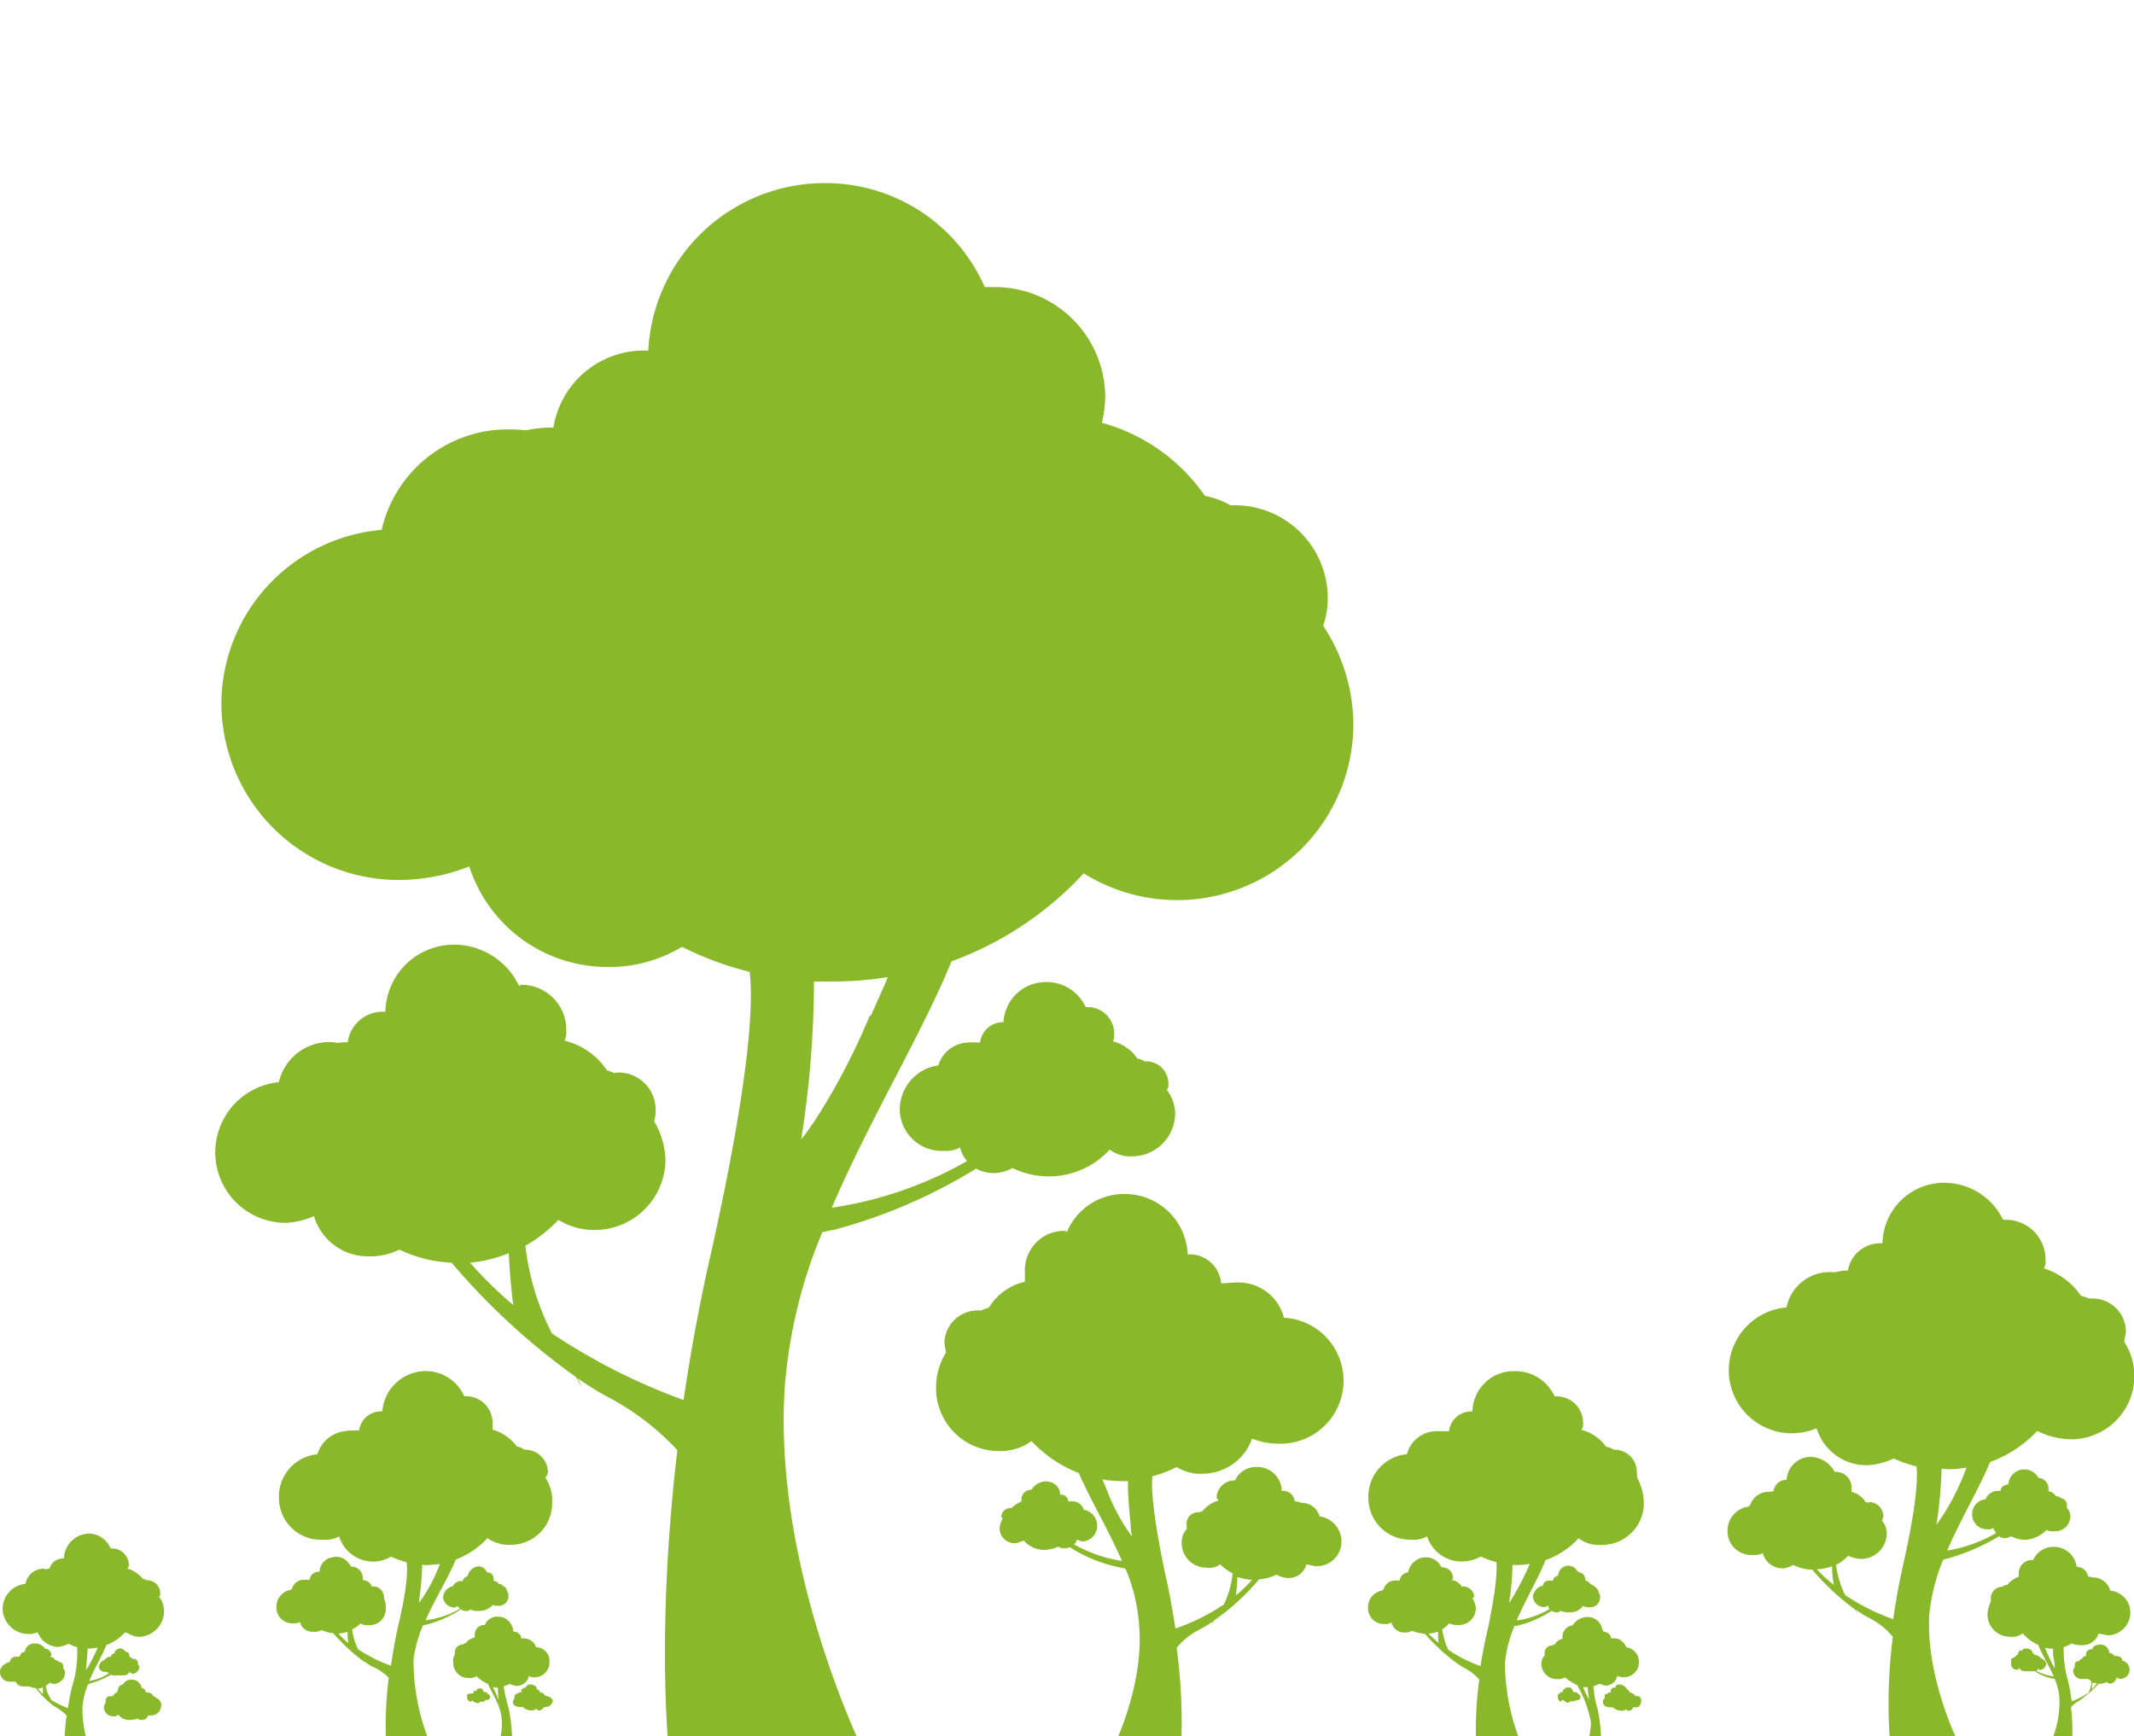
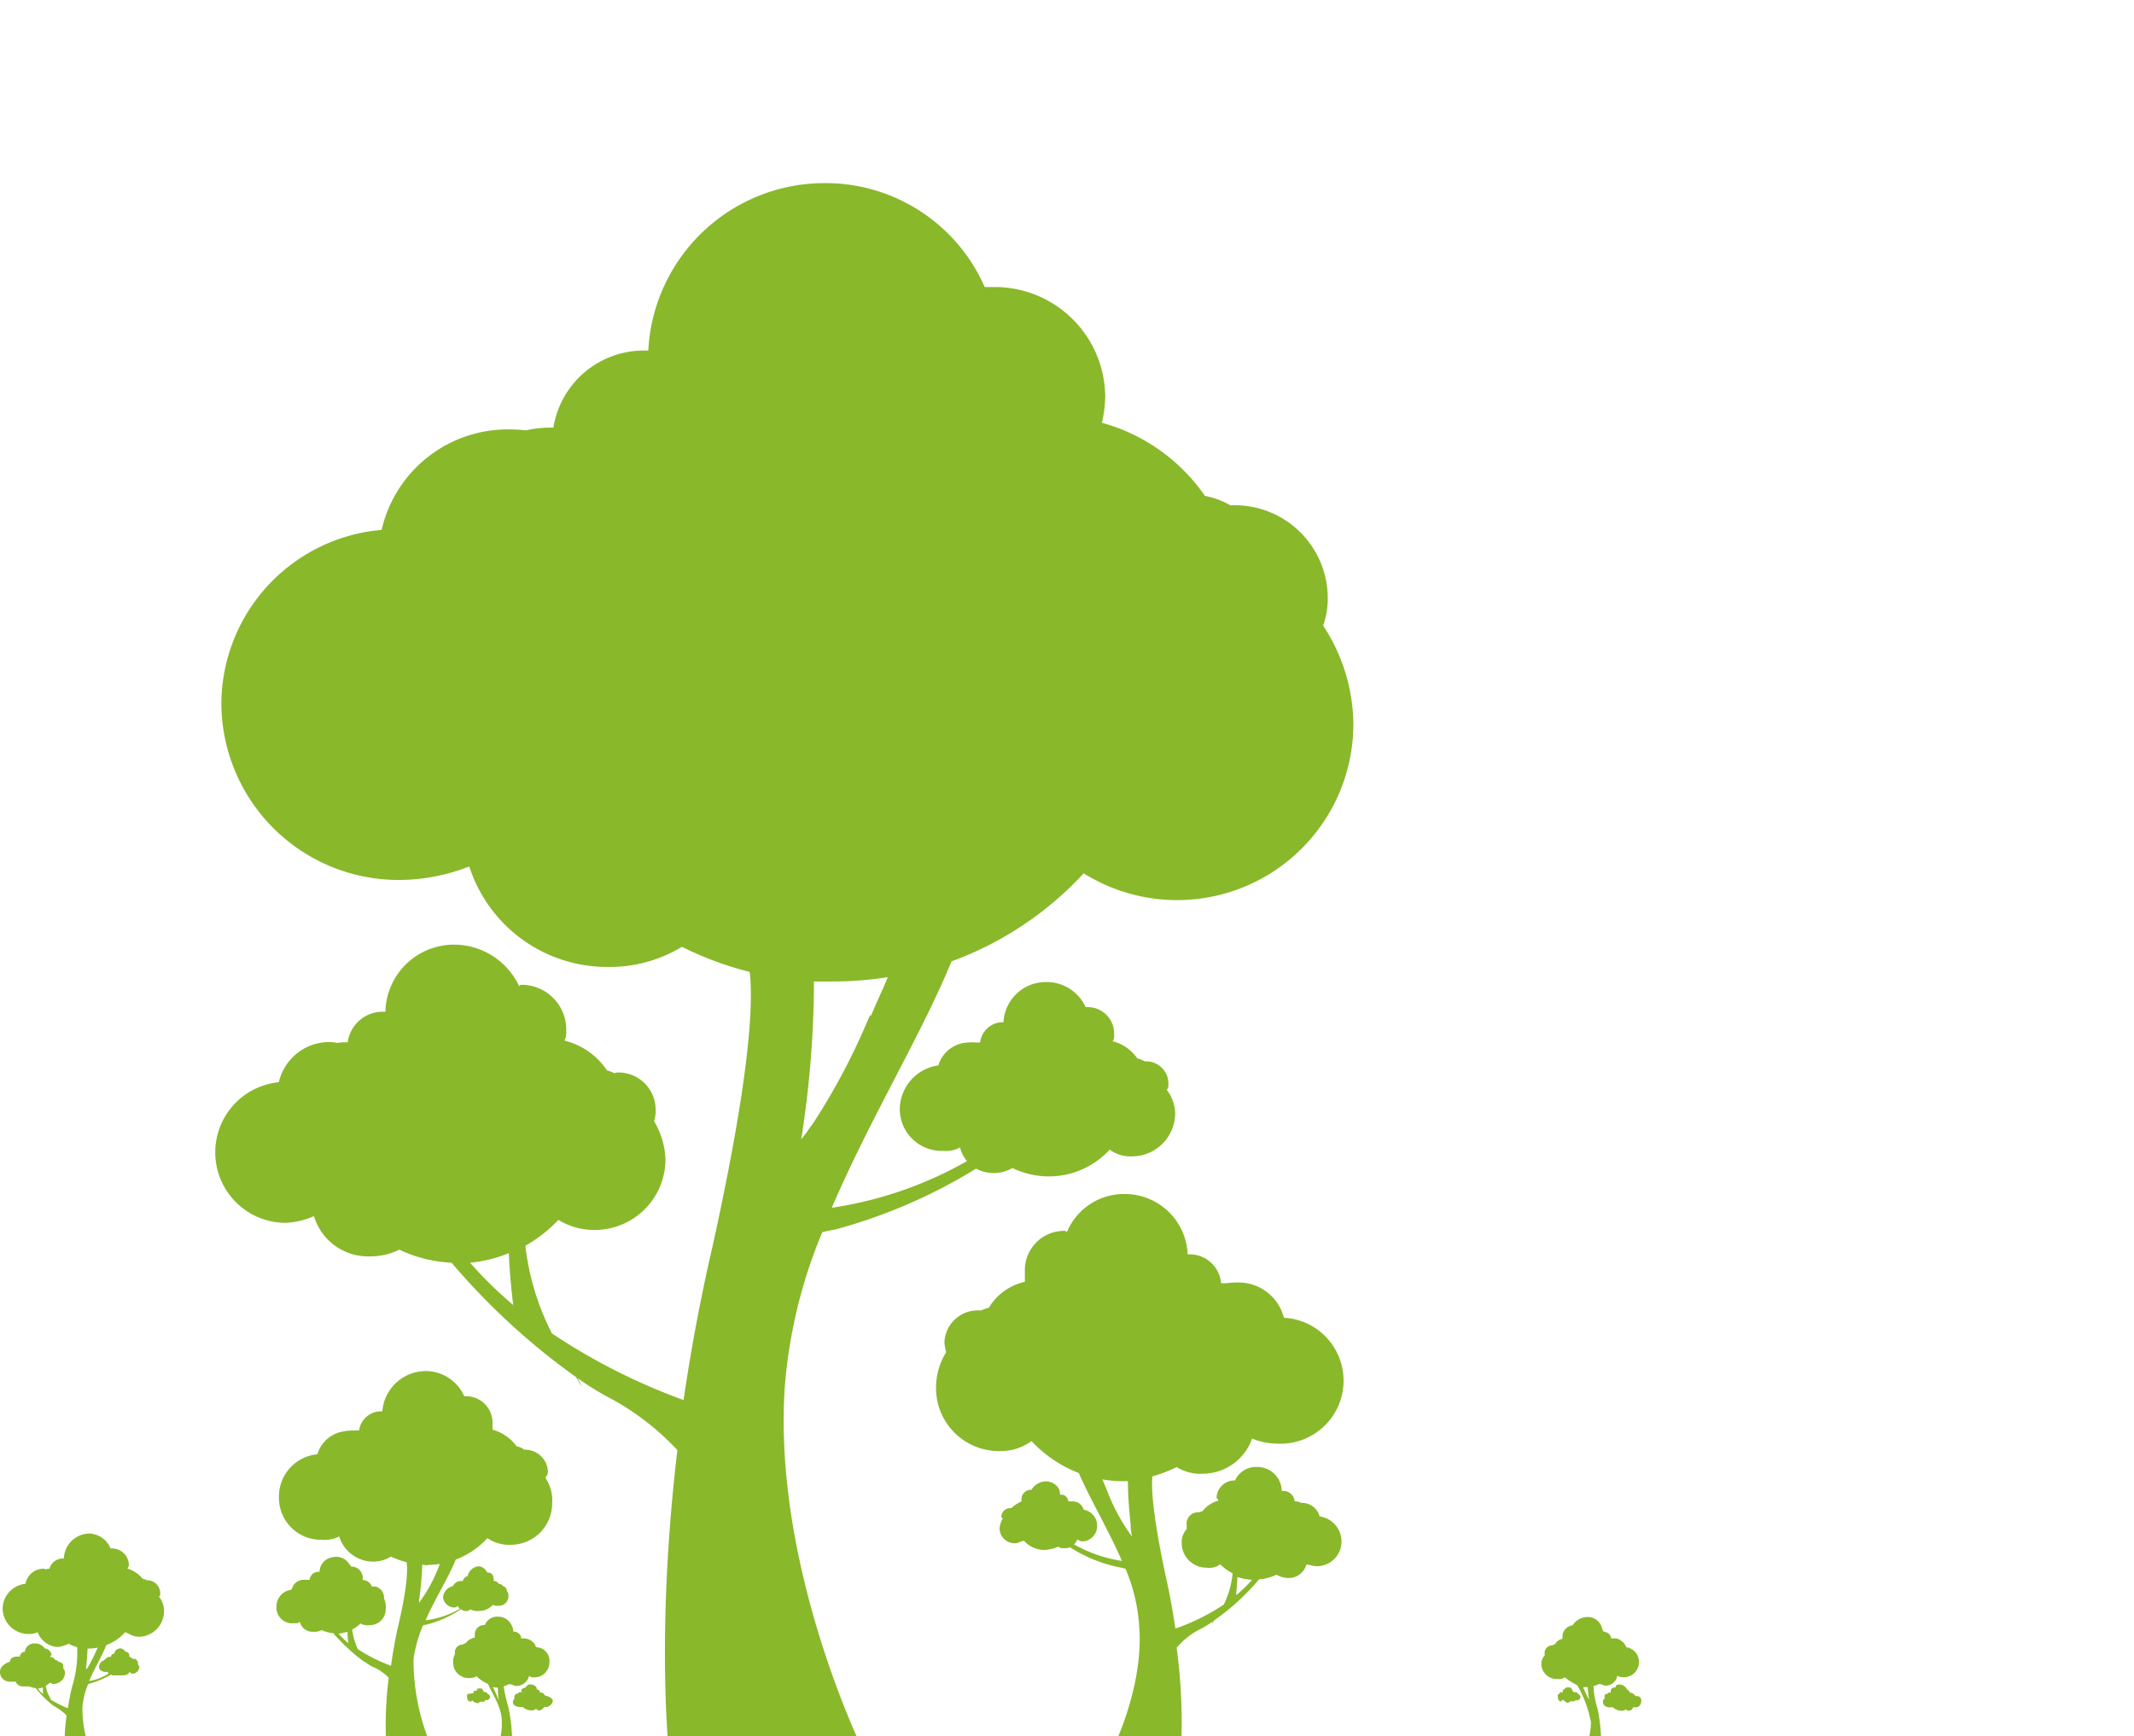
<svg xmlns="http://www.w3.org/2000/svg" id="Layer_1" data-name="Layer 1" viewBox="0 0 186.44 151.7">
  <defs>
    <style>.cls-1{fill:#89b82b;fill-rule:evenodd;}</style>
  </defs>
  <path class="cls-1" d="M116,52.15a8.12,8.12,0,0,0-8-8c-.17,0-.34,0-.51,0a7.14,7.14,0,0,0-2.22-.82,16.14,16.14,0,0,0-9-6.39,11.06,11.06,0,0,0,.29-2.2,9.65,9.65,0,0,0-9.65-9.66h-.88A15.18,15.18,0,0,0,72,16,15.42,15.42,0,0,0,56.64,30.63h-.29a8,8,0,0,0-8,6.73h-.23a10.31,10.31,0,0,0-2.17.24,14.72,14.72,0,0,0-1.49-.08,11.31,11.31,0,0,0-11.12,8.78,15.31,15.31,0,0,0-14,15.22,15.49,15.49,0,0,0,15.5,15.37A17,17,0,0,0,41,75.71a12.66,12.66,0,0,0,12.14,8.78,12.17,12.17,0,0,0,6.44-1.76,28.52,28.52,0,0,0,5.92,2.19c.33,2.83,0,9.31-3.29,24.17-1.08,4.67-1.88,9.11-2.49,13.24a53.35,53.35,0,0,1-11.5-5.82,22.34,22.34,0,0,1-2.32-7.66,12.14,12.14,0,0,0,2.88-2.26,6,6,0,0,0,3.22.88,6.18,6.18,0,0,0,6.14-6.15,7,7,0,0,0-1-3.36,2.65,2.65,0,0,0,.14-1A3.25,3.25,0,0,0,54,93.71a1.28,1.28,0,0,0-.34.06,2.82,2.82,0,0,0-.63-.24,6.23,6.23,0,0,0-3.71-2.6,1.8,1.8,0,0,0,.15-.88,3.91,3.91,0,0,0-3.8-4c-.15,0-.3,0-.3.15a6.29,6.29,0,0,0-5.7-3.66,6,6,0,0,0-6,5.86h-.29a3.08,3.08,0,0,0-3,2.67l-.21,0a4,4,0,0,0-.7.06,3.45,3.45,0,0,0-.72-.08,4.53,4.53,0,0,0-4.39,3.51,6.16,6.16,0,0,0,.58,12.29,6.74,6.74,0,0,0,2.49-.59,4.93,4.93,0,0,0,4.83,3.52,5.72,5.72,0,0,0,2.63-.59,11.79,11.79,0,0,0,4.56,1.14,59.91,59.91,0,0,0,10.88,10c.66,1.16.53.86.14.09a24,24,0,0,0,3,1.84,22.79,22.79,0,0,1,5.71,4.45c-1.89,15.93-.74,26.31-.74,26.31h17s-7.91-16-6.88-31.78a43.71,43.71,0,0,1,3.28-13.57c.36-.09.72-.17,1.1-.23a46.51,46.51,0,0,0,12.34-5.33,3.19,3.19,0,0,0,1.56.39,3.34,3.34,0,0,0,1.61-.44,7.34,7.34,0,0,0,3.08.73,7.19,7.19,0,0,0,5.42-2.34,3,3,0,0,0,1.91.59,3.78,3.78,0,0,0,3.81-3.81,3.55,3.55,0,0,0-.73-2c.14-.15.14-.29.14-.59a1.94,1.94,0,0,0-1.9-1.9H100a1.74,1.74,0,0,0-.63-.25,3.74,3.74,0,0,0-2.17-1.51c.14-.15.14-.29.14-.58A2.31,2.31,0,0,0,95,88h-.15a3.74,3.74,0,0,0-3.51-2.19,3.7,3.7,0,0,0-3.67,3.51h-.14a2,2,0,0,0-1.9,1.77h0c-.12,0-.24,0-.36,0a4.16,4.16,0,0,0-.66,0,2.81,2.81,0,0,0-2.63,2,3.91,3.91,0,0,0-3.37,3.81,3.66,3.66,0,0,0,3.81,3.66,2.57,2.57,0,0,0,1.46-.3,2.65,2.65,0,0,0,.61,1.19,33.86,33.86,0,0,1-11.82,4.08C76,97.76,80.51,90.4,83.13,84a29.45,29.45,0,0,0,11.55-7.69,15.4,15.4,0,0,0,23.56-13,15.84,15.84,0,0,0-2.64-8.64A7.21,7.21,0,0,0,116,52.15Zm-75,58.19a11.94,11.94,0,0,0,3.45-.84c.1,2.11.3,3.84.39,4.53A36.31,36.31,0,0,1,41.07,110.34Zm35-21.61c-.11.26-.22.52-.34.78a56.34,56.34,0,0,1-4.59,8.59h0c-.09.12-.17.24-.26.35A10.9,10.9,0,0,1,70,99.55a89.92,89.92,0,0,0,1.11-13.08v-.71c.55,0,1.1,0,1.66,0a30.16,30.16,0,0,0,4.79-.38c-.12.3-.24.59-.37.89C76.81,87.11,76.46,87.9,76.1,88.73Z" />
  <path class="cls-1" d="M115.29,132.5a1.59,1.59,0,0,0-1.6-1.18,1.41,1.41,0,0,0-.58-.14l0,0a1,1,0,0,0-1.13-.9s0-.07,0-.1a2.14,2.14,0,0,0-2.18-2,2,2,0,0,0-1.9,1.18h-.15a1.57,1.57,0,0,0-1.46,1.46c0,.15.15.15.15.3a2.67,2.67,0,0,0-1.38.92,1.83,1.83,0,0,0-.28.1h-.1a1,1,0,0,0-1,1.18v.29a1.67,1.67,0,0,0-.44,1.17,2.16,2.16,0,0,0,2.19,2.2,1.58,1.58,0,0,0,1.17-.29,4.8,4.8,0,0,0,1.09.79,8,8,0,0,1-.77,2.72,18.49,18.49,0,0,1-4.23,2.1c-.22-1.48-.5-3.07-.88-4.74-1.11-5.25-1.23-7.55-1.13-8.56a11.86,11.86,0,0,0,2.12-.81,4,4,0,0,0,2.34.58,4.59,4.59,0,0,0,4.25-3.07,5.9,5.9,0,0,0,2.19.44,5.5,5.5,0,0,0,.59-11,4.09,4.09,0,0,0-4-3.08,7.15,7.15,0,0,0-1,.06c-.11,0-.21,0-.32,0h-.17a2.75,2.75,0,0,0-2.77-2.52h-.15a5.49,5.49,0,0,0-5.56-5.27,5.39,5.39,0,0,0-5,3.36c0-.14-.15-.14-.3-.14a3.43,3.43,0,0,0-3.36,3.51V112a4.94,4.94,0,0,0-3.15,2.27,3,3,0,0,0-.65.23l-.3,0a2.91,2.91,0,0,0-2.93,2.78,5,5,0,0,0,.15.88,5.87,5.87,0,0,0-.88,3.22,5.49,5.49,0,0,0,5.42,5.41,4.65,4.65,0,0,0,2.92-.87,11.2,11.2,0,0,0,4.13,2.79c1,2.31,2.57,4.92,3.77,7.68a12.14,12.14,0,0,1-4.19-1.45.92.92,0,0,0,.27-.4c.15,0,.29.15.44.15a1.34,1.34,0,0,0,1.31-1.35s0-.06,0-.1h0a1.39,1.39,0,0,0-1.17-1.32,1,1,0,0,0-.88-.73.25.25,0,0,0-.11,0,.65.65,0,0,0-.18,0h-.18a.62.62,0,0,0-.56-.59h-.15a1.09,1.09,0,0,0-.62-1,.7.7,0,0,0-.17-.09l-.06,0a1.09,1.09,0,0,0-.3-.07h-.17a1.51,1.51,0,0,0-1.18.73.84.84,0,0,0-.88.88v.14a3,3,0,0,0-.88.59h-.15a.78.78,0,0,0-.73.73.14.14,0,0,0,.14.14,2.22,2.22,0,0,0-.29.88,1.32,1.32,0,0,0,1.32,1.32,1,1,0,0,0,.5-.15.93.93,0,0,0,.3-.09,2.38,2.38,0,0,0,1.85.82,3.59,3.59,0,0,0,1.17-.29c.15.14.3.14.59.14a1,1,0,0,0,.41-.09A12.73,12.73,0,0,0,98.05,137l.28.07a15.35,15.35,0,0,1,1.19,4.9C100,147.56,97,153.26,97,153.26h6.16a48.43,48.43,0,0,0-.36-9.28,6.44,6.44,0,0,1,2.1-1.65,7.87,7.87,0,0,0,1.06-.66c-.13.29-.16.38.11-.08A20.27,20.27,0,0,0,110,138a4.11,4.11,0,0,0,1.52-.41,2.15,2.15,0,0,0,1,.29,1.59,1.59,0,0,0,1.61-1.17c.29,0,.58.14.88.14a2.15,2.15,0,0,0,2.19-2.2A2.21,2.21,0,0,0,115.29,132.5Zm-19-3.24a9.94,9.94,0,0,0,1.73.16c.17,0,.35,0,.52,0,0,1.37.14,2.8.24,3.76,0,.54.1.93.11,1.07a17.32,17.32,0,0,1-2-3.57C96.7,130.17,96.49,129.7,96.31,129.26ZM108,139.38c0-.27.09-.86.11-1.59a4.69,4.69,0,0,0,1.28.25A12,12,0,0,1,108,139.38Z" />
-   <path class="cls-1" d="M143,128.57a1.93,1.93,0,0,0-1.8-1.89,1.2,1.2,0,0,0-.2,0,1.61,1.61,0,0,0-.69-.27,3.71,3.71,0,0,0-2.15-1.47.88.88,0,0,0,.15-.59,2.31,2.31,0,0,0-2.35-2.34h-.14a3.77,3.77,0,0,0-3.52-2.2,3.6,3.6,0,0,0-3.66,3.52h-.15a1.93,1.93,0,0,0-1.89,1.73h-.17a2.22,2.22,0,0,0-.37,0,.72.72,0,0,0-.19,0,3.1,3.1,0,0,0-.54,0,2.68,2.68,0,0,0-2.41,2,3.72,3.72,0,0,0-3.37,3.81,3.63,3.63,0,0,0,3.67,3.66,2.42,2.42,0,0,0,1.46-.29,3.17,3.17,0,0,0,3.08,2.2,3.34,3.34,0,0,0,1.61-.44,6.82,6.82,0,0,0,1.36.49c.08.7,0,2.28-.76,5.91-.27,1.12-.47,2.19-.62,3.18a12.65,12.65,0,0,1-2.81-1.42,5.55,5.55,0,0,1-.53-1.81,1.91,1.91,0,0,0,.59-.51,1.82,1.82,0,0,0,.88.15,1.47,1.47,0,0,0,1.46-1.46,2,2,0,0,0-.29-.88l.15-.15a1,1,0,0,0-.88-.88h0l-.1,0,0,0-.12,0a1.15,1.15,0,0,0-.84-.55l-.05,0h0c.13-.12.13-.14.13-.28a.94.94,0,0,0-.86-.84.42.42,0,0,0-.15,0h0a1.47,1.47,0,0,0-1.46-.87h0a1.22,1.22,0,0,0-.38.07,1.63,1.63,0,0,0-1.08,1.25.77.77,0,0,0-.72.7h0a1.25,1.25,0,0,0-.19,0h-.23a1.06,1.06,0,0,0-1,.79l-.17.1a1.47,1.47,0,0,0-1.18,1.45,1.38,1.38,0,0,0,1.46,1.46.92.92,0,0,0,.59-.14,1.12,1.12,0,0,0,1.17.88.88.88,0,0,0,.59-.15,4.5,4.5,0,0,0,1.17.27,16.76,16.76,0,0,0,2.7,2.51c0,.07,0,.07,0,0,.23.16.44.31.6.4a4.49,4.49,0,0,1,1.44,1.09,32.2,32.2,0,0,0-.24,6.37h4.23a19.15,19.15,0,0,1-1.75-7.77,11.06,11.06,0,0,1,.84-3.3l.19,0a9.53,9.53,0,0,0,2.68-1.08h0l.37-.23a.84.84,0,0,0,.43.13c.15,0,.29,0,.29-.15a1.84,1.84,0,0,0,.88.15h.08a1.32,1.32,0,0,0,1-.48l.1-.09a.49.49,0,0,0,.33.13h.24a.84.84,0,0,0,.88-.87.55.55,0,0,0-.14-.44V139a1.34,1.34,0,0,0-.7-.58.7.7,0,0,0-.18-.2.5.5,0,0,0-.27-.11v-.14a.63.63,0,0,0-.59-.59c0-.05-.08-.07-.11-.11a.89.89,0,0,0-1.67.41.49.49,0,0,0-.21.08.37.37,0,0,0-.23.35h-.26l-.06,0c-.29,0-.56.15-.56.44a1.08,1.08,0,0,0-.88,1,1,1,0,0,0,.88.87.54.54,0,0,0,.44-.15.5.5,0,0,0,.13.32,7.55,7.55,0,0,1-2.87,1c.81-1.9,1.9-3.69,2.51-5.27a7,7,0,0,0,2.89-1.91,2.94,2.94,0,0,0,1.9.58,3.66,3.66,0,0,0,3.81-3.66,4.91,4.91,0,0,0-.58-2.2Zm-18.17,14.17a3,3,0,0,0,.81-.17c0,.44,0,.81.07,1A10.44,10.44,0,0,1,124.81,142.74Zm7.1-3.24a23.64,23.64,0,0,0,.21-2.75l.31,0a7.88,7.88,0,0,0,1.2-.1,24.17,24.17,0,0,1-1.78,3.4S131.88,139.82,131.91,139.5Z" />
  <path class="cls-1" d="M142.92,148.21l-.14-.12s0,0,0,0a.18.18,0,0,0-.1-.09.29.29,0,0,0-.25-.09h0c-.14-.14-.14-.28-.28-.28a.7.7,0,0,0-.37-.37.38.38,0,0,0-.21-.07h0c-.27,0-.41,0-.42.26l0,0h-.14a.32.32,0,0,0-.29.29v.15h-.06c-.11,0-.2,0-.21.12h0s0,0,0,0h-.11c-.15,0-.15.14-.15.29v.15c-.14,0-.14.15-.14.29,0,.29.29.44.58.44h.29a1.06,1.06,0,0,0,.72.3.52.52,0,0,0,.44-.15.15.15,0,0,0,.15.15c.29,0,.43-.15.43-.3h.29c.29,0,.44-.29.44-.59A.37.37,0,0,0,142.92,148.21Z" />
  <path class="cls-1" d="M142.08,143.93a1.07,1.07,0,0,0-.44-.56.82.82,0,0,0-.56-.21.91.91,0,0,0-.23,0h-.09a.61.61,0,0,0-.46-.54.44.44,0,0,0-.24-.07,2,2,0,0,0-.09-.26,1.29,1.29,0,0,0-1.26-1,1.55,1.55,0,0,0-1.32.73,1,1,0,0,0-.88.89v.29a.9.9,0,0,0-.65.46.7.7,0,0,0-.23.11l-.09,0h0a.67.67,0,0,0-.59.73v.15a1.11,1.11,0,0,0-.29.74,1.35,1.35,0,0,0,1.46,1.32.88.88,0,0,0,.59-.15,5.53,5.53,0,0,0,1.09.69A10.3,10.3,0,0,1,139,150.5a7.46,7.46,0,0,1-.59,2.64h1.46a15.11,15.11,0,0,0-.29-3.81,7.5,7.5,0,0,1-.36-2,2.78,2.78,0,0,0,.49-.19c.14,0,.44.15.58.15a1.05,1.05,0,0,0,1-.82l0-.06a.88.88,0,0,0,.58.14,1.31,1.31,0,0,0,1.32-1.32A1.29,1.29,0,0,0,142.08,143.93Zm-3.25,4.58a10.37,10.37,0,0,1-.52-1.09c.09,0,.17,0,.25,0l.15,0C138.74,147.86,138.8,148.32,138.83,148.51Z" />
  <path class="cls-1" d="M137.84,148c0-.14-.15-.14-.29-.14s-.15-.14-.15-.14c-.14-.28-.15-.28-.43-.28h0c-.14,0-.14,0-.29.14s-.14,0-.14.14h0v.14h-.15a.13.13,0,0,0-.14.13h0a.15.15,0,0,0-.15.15h0v.13h0s0,0,0,0c0,.26.14.4.28.4l.13-.13h0s0,0,.05,0,.25.24.38.24a.42.42,0,0,0,.27-.13h.19a.26.26,0,0,0,.14,0,.14.14,0,0,0,.1-.08l0,0h.15a.31.31,0,0,0,.29-.29h0A.32.32,0,0,0,137.84,148Z" />
-   <path class="cls-1" d="M168.55,141.12a16.88,16.88,0,0,1,1.22-4.84l.42-.11a18.39,18.39,0,0,0,4.45-1.93,1,1,0,0,0,.52.16c.29,0,.44-.15.59-.15a2.69,2.69,0,0,0,1.17.3,2.9,2.9,0,0,0,1.9-.88.71.71,0,0,0,.43.13s.07,0,.12,0a.45.45,0,0,0,.11,0h.08a1.32,1.32,0,0,0,1.32-1.31,1.09,1.09,0,0,0-.3-.73v-.29a.62.62,0,0,0-.49-.56.77.77,0,0,0-.48-.18.88.88,0,0,0-.64-.43V130a.94.94,0,0,0-.88-.87,1.4,1.4,0,0,0-2.63.57h0a.54.54,0,0,0-.21.05.61.61,0,0,0-.48.52h0l-.14,0h-.16a.88.88,0,0,0-.4.11,1.09,1.09,0,0,0-.6.63,1.28,1.28,0,0,0-1.17,1.31,1.3,1.3,0,0,0,1.32,1.31h0l.09,0s.05,0,.08,0a.57.57,0,0,0,.35-.12h0a1,1,0,0,0,.15.29,1.3,1.3,0,0,0,.1.15,12.15,12.15,0,0,1-4.27,1.53c1.21-2.82,2.82-5.45,3.74-7.73a10.54,10.54,0,0,0,4.12-2.72,6.78,6.78,0,0,0,3.07.73,5.52,5.52,0,0,0,4.54-8.51c0-.29.14-.58.14-1a2.91,2.91,0,0,0-2.92-2.79h-.16l-.15,0a3.29,3.29,0,0,0-.69-.23,6.1,6.1,0,0,0-3.24-2.4,1.14,1.14,0,0,0,.14-.73,3.47,3.47,0,0,0-3.51-3.52H175a5.71,5.71,0,0,0-5.12-3.23,5.37,5.37,0,0,0-5.41,5.28h-.15a2.88,2.88,0,0,0-2.88,2.39c-.07,0-.14,0-.21,0a3,3,0,0,0-.85.14h-.3a3.84,3.84,0,0,0-4,3.08,5.51,5.51,0,0,0,.44,11,5.71,5.71,0,0,0,2.19-.44,4.57,4.57,0,0,0,4.39,3.23,6,6,0,0,0,2.34-.59,11.4,11.4,0,0,0,2,.69c.11,1.07,0,3.43-1.18,8.64-.37,1.66-.65,3.24-.86,4.71a18.63,18.63,0,0,1-4.2-2.11,8.2,8.2,0,0,1-.79-2.64,3.19,3.19,0,0,0,1.05-.8,2.93,2.93,0,0,0,1.18.29,2.26,2.26,0,0,0,2.2-2.2,1.7,1.7,0,0,0-.44-1.17.53.53,0,0,0,.14-.43,1.25,1.25,0,0,0-1.17-1.17.2.2,0,0,0-.13.06.77.77,0,0,0-.26-.07,1.87,1.87,0,0,0-1.22-.87v-.44a1.36,1.36,0,0,0-1.47-1.32,2.48,2.48,0,0,0-2-1.31,2.12,2.12,0,0,0-2.2,2,1.13,1.13,0,0,0-1.14,1H155a1.54,1.54,0,0,0-.31.05l-.09,0a.66.66,0,0,0-.15,0h0a1.7,1.7,0,0,0-1.56,1.2,1.32,1.32,0,0,0-.2.12l-.08,0a2.12,2.12,0,0,0-1.68,2,2.08,2.08,0,0,0,2.2,2.2,1.8,1.8,0,0,0,.88-.15,1.78,1.78,0,0,0,1.77,1.32,2.1,2.1,0,0,0,.88-.3,4.09,4.09,0,0,0,1.68.42,21.75,21.75,0,0,0,3.76,3.5c.27.47.21.34.06,0a8.62,8.62,0,0,0,1.09.69,6.38,6.38,0,0,1,2.12,1.67,45.68,45.68,0,0,0-.24,9.32h6S168.26,146.69,168.55,141.12Zm-9.78-4a4.29,4.29,0,0,0,1.29-.26c0,.77.12,1.38.15,1.62A12.87,12.87,0,0,1,158.77,137.17Zm11.43-8.74a10.46,10.46,0,0,0,1.6-.14,20.58,20.58,0,0,1-2.62,5,39.29,39.29,0,0,0,.45-4.91Z" />
  <path class="cls-1" d="M182.14,148.39Z" />
-   <path class="cls-1" d="M185.42,145.1h0s0,0,0,0c0-.27-.28-.41-.56-.41h-.06l-.1,0h0c0-.13-.28-.26-.42-.27h0a.79.79,0,0,0-.66-.72h-.09c-.42,0-.7.14-.72.41h0l-.08,0h-.07a.47.47,0,0,0-.41.34.26.26,0,0,0,0,.1v.14h0a.47.47,0,0,0-.38.27h0a.26.26,0,0,0-.22.18c-.25,0-.38.14-.38.28v.14c0,.15-.15.3-.15.44a.75.75,0,0,0,.62.7.93.93,0,0,0,.24,0h.46a1.62,1.62,0,0,0,.28.2,3,3,0,0,1-.24,1,7.23,7.23,0,0,1-1.48.76c-.07-.53-.16-1.09-.3-1.69a9.8,9.8,0,0,1-.4-3.06,2.55,2.55,0,0,0,.69-.31,1.84,1.84,0,0,0,.88.15,1.46,1.46,0,0,0,1.47-1c.29,0,.59.14.88.14a2,2,0,0,0,1.9-2,1.91,1.91,0,0,0-1.75-1.9,1.59,1.59,0,0,0-1.47-1.16.21.21,0,0,0-.11,0,1.15,1.15,0,0,0-.36-.07h0a1,1,0,0,0-1-.85,2,2,0,0,0-2.05-1.75,1.93,1.93,0,0,0-1.75,1.15h0l-.09,0h0a1.15,1.15,0,0,0-1.17,1.17v.29a2.26,2.26,0,0,0-1,.71h0a.86.86,0,0,0-.44.17h0a1,1,0,0,0-1,1v.3a2.79,2.79,0,0,0-.29,1.16,1.94,1.94,0,0,0,1.91,1.9,1.58,1.58,0,0,0,1.17-.29,3.65,3.65,0,0,0,1.35,1c.31.82.92,1.76,1.36,2.76a4.16,4.16,0,0,1-1.52-.49.26.26,0,0,0,.12-.2l.15.14a.63.63,0,0,0,.59-.58.67.67,0,0,0-.44-.44c-.15-.14-.3-.29-.44-.29h-.15c0-.14,0-.14-.15-.14,0-.3-.29-.44-.59-.44h0c-.14,0-.28,0-.42.29v-.15c-.13,0-.26.14-.28.4,0,0,0,0,0,0h0c-.1,0-.15.08-.21.17a.28.28,0,0,0-.19.13c-.1,0-.19,0-.19.14v.43a.47.47,0,0,0,.44.44h0c.15,0,.15,0,.29-.14h0c.14.27.29.28.57.28h.63l.16,0h0a3.73,3.73,0,0,0,1.71.66h0a5.09,5.09,0,0,1,.42,1.87,8.75,8.75,0,0,1-.87,3.93H181a15.59,15.59,0,0,0-.07-3.32,2.94,2.94,0,0,1,.76-.59,10.66,10.66,0,0,0,1.67-1.46,1.26,1.26,0,0,0,.69-.15h0a.48.48,0,0,0,.29.15.64.64,0,0,0,.58-.56s0,0,0,0a.55.55,0,0,0,.29.14h0a.81.81,0,0,0,.84-.73A.82.82,0,0,0,185.42,145.1Zm-5.9.66a3.71,3.71,0,0,1-.27-.47c-.19-.39-.4-.86-.58-1.3a4,4,0,0,0,.59.07l.11,0v.61A4.35,4.35,0,0,1,179.52,145.76Zm-.88-1.78h0Zm4.13,3.63c0-.12,0-.32,0-.56a1.25,1.25,0,0,0,.19,0,.75.75,0,0,0,.26,0A5.65,5.65,0,0,1,182.77,147.61Z" />
  <path class="cls-1" d="M47.87,128.57a2,2,0,0,0-2-1.9h-.07a1.46,1.46,0,0,0-.66-.29,3.91,3.91,0,0,0-2.11-1.46v-.59A2.31,2.31,0,0,0,40.71,122h-.15a3.69,3.69,0,0,0-3.36-2.2,3.83,3.83,0,0,0-3.8,3.52h-.15A1.93,1.93,0,0,0,31.37,125h0a2.49,2.49,0,0,0-.47,0h0a1.23,1.23,0,0,0-.25,0,3.1,3.1,0,0,0-.62.07,2.83,2.83,0,0,0-2.3,2,3.71,3.71,0,0,0-3.36,3.81,3.66,3.66,0,0,0,3.8,3.66,2.65,2.65,0,0,0,1.46-.29,3.12,3.12,0,0,0,2.92,2.2,3,3,0,0,0,1.61-.44,7.24,7.24,0,0,0,1.36.49c.11.69.06,2.28-.81,5.91-.23,1.1-.41,2.15-.55,3.14a13.85,13.85,0,0,1-2.89-1.45,5.56,5.56,0,0,1-.5-1.72,3.09,3.09,0,0,0,.73-.53,1.08,1.08,0,0,0,.73.15,1.39,1.39,0,0,0,1.47-1.46,1.8,1.8,0,0,0-.15-.88v-.15a1,1,0,0,0-.73-.88h0l-.08,0a.1.1,0,0,0-.08,0,.53.53,0,0,0-.17,0,.87.87,0,0,0-.8-.57v-.3a1,1,0,0,0-.88-.87h-.12a2.07,2.07,0,0,0-.19-.25,1.35,1.35,0,0,0-1-.61h-.16a1.27,1.27,0,0,0-.34.05,1.3,1.3,0,0,0-1.08,1.26h-.14a.77.77,0,0,0-.73.7l-.13,0H26.5a1.05,1.05,0,0,0-1,.82s-.06,0-.09.06a1.47,1.47,0,0,0-1.26,1.46,1.38,1.38,0,0,0,1.47,1.46c.29,0,.44,0,.58-.14a1.12,1.12,0,0,0,1.17.88,1.32,1.32,0,0,0,.74-.15,2.73,2.73,0,0,0,1,.27,16.45,16.45,0,0,0,2.68,2.48c.06.11.08.11.06,0a4.54,4.54,0,0,0,.62.42,4.26,4.26,0,0,1,1.49,1,34.1,34.1,0,0,0-.19,6.46h4.12a19.08,19.08,0,0,1-1.76-7.77,1.1,1.1,0,0,1,0-.18c0-.4.12-.82.21-1.25a12.28,12.28,0,0,1,.61-1.83,2.09,2.09,0,0,1,.34-.08,10.25,10.25,0,0,0,3-1.34.64.64,0,0,0,.37.16.53.53,0,0,0,.44-.15h0a1.13,1.13,0,0,0,.7.14h0a1.61,1.61,0,0,0,1.26-.53.81.81,0,0,0,.41.08h.08a.84.84,0,0,0,.87-.87h0a.55.55,0,0,0-.14-.42s0,0,0,0V139h0a.38.38,0,0,0-.08-.23.29.29,0,0,0-.11-.11.37.37,0,0,0-.14-.07.39.39,0,0,0-.36-.18h0a.53.53,0,0,0-.46-.27v-.14c0-.29-.14-.58-.43-.58h0l-.08,0-.11-.1a.85.85,0,0,0-.65-.46,1.06,1.06,0,0,0-1,.86h0a.29.29,0,0,0-.15.06.49.49,0,0,0-.23.24.27.27,0,0,0-.05.13h-.15l-.12,0h0a.59.59,0,0,0-.2.06.74.74,0,0,0-.38.38,1.08,1.08,0,0,0-.87,1,1,1,0,0,0,1,.87.43.43,0,0,0,.28-.14s0,0,0,0a1.15,1.15,0,0,0,.19.26,8.08,8.08,0,0,1-3,1c.84-1.92,2-3.72,2.64-5.31a7.17,7.17,0,0,0,2.76-1.87,3.32,3.32,0,0,0,2,.58,3.62,3.62,0,0,0,3.66-3.66,3.54,3.54,0,0,0-.59-2.2C47.72,129,47.87,128.86,47.87,128.57Zm-18.3,14.17a3.81,3.81,0,0,0,.79-.16c0,.4.05.75.07,1A9.94,9.94,0,0,1,29.57,142.74Zm7.78-6a7.74,7.74,0,0,0,1.08-.09,13.55,13.55,0,0,1-1.82,3.4s0-.1,0-.19a27.13,27.13,0,0,0,.28-3.15C37.05,136.75,37.2,136.77,37.35,136.77Z" />
  <path class="cls-1" d="M44,147.35a4.17,4.17,0,0,0,.47-.19c.29,0,.43.15.58.15a1.12,1.12,0,0,0,1.17-.88h0a.54.54,0,0,0,.42.13A1.3,1.3,0,0,0,48,145.25a1.19,1.19,0,0,0-1.17-1.32,1,1,0,0,0-.55-.64,1,1,0,0,0-.46-.13.66.66,0,0,0-.21,0h-.09a.53.53,0,0,0,0-.17h0a.26.26,0,0,0-.08-.13.69.69,0,0,0-.6-.3,1.11,1.11,0,0,0-.15-.56,1.29,1.29,0,0,0-1.16-.74,1.15,1.15,0,0,0-1.17.73h-.15a.83.83,0,0,0-.73.89v0s0,0,0,.07v.14a.46.46,0,0,0-.25.08,1,1,0,0,0-.53.4.69.69,0,0,0-.3.14l-.12,0a.68.68,0,0,0-.54.7v.15a1.16,1.16,0,0,0-.14.74,1.31,1.31,0,0,0,1.31,1.32,1.29,1.29,0,0,0,.73-.15,3.2,3.2,0,0,0,1,.67c.34.85,1.2,2,1.2,3.26a5,5,0,0,1-.59,2.64h1.47a14.56,14.56,0,0,0-.29-3.81A15.42,15.42,0,0,1,44,147.35Zm-1,.05a2,2,0,0,0,.43.06l.07,0c0,.57.06,1.15.06,1.15h0C43.49,148.33,43.28,147.81,43.05,147.4Z" />
  <path class="cls-1" d="M47.68,148.18l-.11-.07a.31.31,0,0,0-.22-.21l0,0h-.16a.31.31,0,0,0-.29-.28c0-.3-.29-.44-.58-.44h0a.37.37,0,0,0-.34.2.43.43,0,0,0-.1.09l0,0c-.15,0-.35.15-.35.27l.1.11v0c-.08,0-.12,0-.16,0a.41.41,0,0,0-.24.13h0a.3.3,0,0,0-.29.29v.18a.38.38,0,0,0-.13.26c0,.28.27.42.55.44h.31a1.07,1.07,0,0,0,.73.3h0a.54.54,0,0,0,.44-.15c.14.15.14.15.29.15s.29-.15.44-.3h.15a.63.63,0,0,0,.58-.59C48.18,148.35,47.94,148.21,47.68,148.18Z" />
  <path class="cls-1" d="M42.58,148c0-.14-.15-.14-.15-.14h-.12s0,0,0,0,0-.08-.11-.09,0,0,0,0c0-.22-.13-.24-.25-.24h0c-.14,0-.29,0-.29.14s-.29,0-.29.14h0v.14h-.11L41,148h0c-.1,0-.19,0-.19.14v.14h0s0,0,0,0c0,.26.15.4.28.4a.14.14,0,0,0,.15-.13h0a.72.72,0,0,0,.56.27l.13-.13h.2c.13,0,.25,0,.25-.14h.15a.3.3,0,0,0,.29-.29h0A.31.31,0,0,0,42.58,148Z" />
  <path class="cls-1" d="M14,139.24a1.14,1.14,0,0,0-1.17-1.16h0a1,1,0,0,0-.35-.12,2.77,2.77,0,0,0-1.37-.91.43.43,0,0,0,.15-.29,1.47,1.47,0,0,0-1.46-1.46H9.66A2.07,2.07,0,0,0,7.77,134a2.25,2.25,0,0,0-2.19,2.18H5.44a1.21,1.21,0,0,0-1.12.89l-.06,0a1.22,1.22,0,0,0-.26.06.35.35,0,0,0-.17-.06,1.59,1.59,0,0,0-1.6,1.32,2.21,2.21,0,0,0-2,2.19,2.25,2.25,0,0,0,2.18,2.19,1.82,1.82,0,0,0,.88-.15A2,2,0,0,0,5,143.91a2.62,2.62,0,0,0,1-.29,2.49,2.49,0,0,0,.74.3,10.07,10.07,0,0,1-.45,3.49c-.16.65-.27,1.27-.36,1.85a9.62,9.62,0,0,1-1.51-.76l0-.08A2.74,2.74,0,0,1,4,147.3a2.24,2.24,0,0,0,.37-.28h0a1.15,1.15,0,0,0,.23.11h0a.38.38,0,0,0,.16,0,.62.62,0,0,0,.31-.08,1,1,0,0,0,.61-.82.54.54,0,0,0-.15-.44v-.14a.38.38,0,0,0-.39-.43.43.43,0,0,0-.31-.17.55.55,0,0,0-.48-.28l.15-.15a.63.63,0,0,0-.59-.58,1,1,0,0,0-.89-.44H3a.82.82,0,0,0-.83.73.46.46,0,0,0-.44.42l-.13,0H1.47c-.29,0-.59.14-.59.44-.44.14-.88.44-.88.88a.84.84,0,0,0,.88.87H1l.09,0h.28a.65.65,0,0,0,.56.41.59.59,0,0,0,.17,0,.66.66,0,0,0,.21,0h.08c.29,0,.44.15.73.15A9,9,0,0,0,4.61,149c.06.09.08.13,0,0l.36.22a4.66,4.66,0,0,1,.85.67,17.52,17.52,0,0,0-.13,3.82H8.2a10.45,10.45,0,0,1-1-4.54,6.86,6.86,0,0,1,.49-2l.12-.05a8.79,8.79,0,0,0,1.73-.7c-.21.22,0,0,0,0l.15-.09c.05,0,.1.06.14.06h.75c.28,0,.57,0,.72-.28h0c.13,0,.14.14.28.14a.63.63,0,0,0,.59-.59c0-.12-.09-.15-.12-.24v-.2s0-.06-.07-.08a.3.3,0,0,0-.25-.21V145a.25.25,0,0,0-.14-.06.47.47,0,0,0-.12-.09.3.3,0,0,0-.17-.08v-.14a.32.32,0,0,0-.3-.3c-.14-.14-.29-.29-.44-.29h0a.53.53,0,0,0-.57.39s0,0,0,.05a.32.32,0,0,0-.3.29H9.52a.3.3,0,0,0-.17.08,1.27,1.27,0,0,0-.26.22.64.64,0,0,0-.44.58c0,.28.27.43.55.44h.17l.13.13a4.24,4.24,0,0,1-1.71.66c.49-1.15,1.14-2.21,1.5-3.14a4.07,4.07,0,0,0,1.64-1.12l.29.11a1.76,1.76,0,0,0,.92.29,2.24,2.24,0,0,0,2.19-2.19,2,2,0,0,0-.44-1.32C14,139.39,14,139.39,14,139.24ZM3.3,147.55a1.49,1.49,0,0,0,.45-.11c0,.25,0,.46,0,.58A4.64,4.64,0,0,1,3.3,147.55Zm4.22-1.67c0-.25.11-1.06.13-1.83h.12a4,4,0,0,0,.77-.09c-.23.53-.54,1.16-.79,1.61A2,2,0,0,1,7.52,145.88Z" />
-   <path class="cls-1" d="M13.64,148.36a.46.46,0,0,0-.26-.16.64.64,0,0,0-.13-.18.42.42,0,0,0-.33-.13h-.06l-.11,0h0a.47.47,0,0,0-.38-.41h0a.58.58,0,0,0-.09-.26.88.88,0,0,0-.7-.46h-.12a.8.8,0,0,0-.73.44c-.29,0-.44.29-.44.58-.14.14-.41.28-.43.43H9.67a.39.39,0,0,0-.44.44v.15a.64.64,0,0,0-.15.44.82.82,0,0,0,.88.73h0a.48.48,0,0,0,.34-.12h.06a1.15,1.15,0,0,0,1,.43h0a1.34,1.34,0,0,0,.7-.14c0,.13.15.14.29.14h.06c.25,0,.49-.15.51-.39l0,0h.29a.88.88,0,0,0,.86-.74A.67.67,0,0,0,13.64,148.36Z" />
</svg>